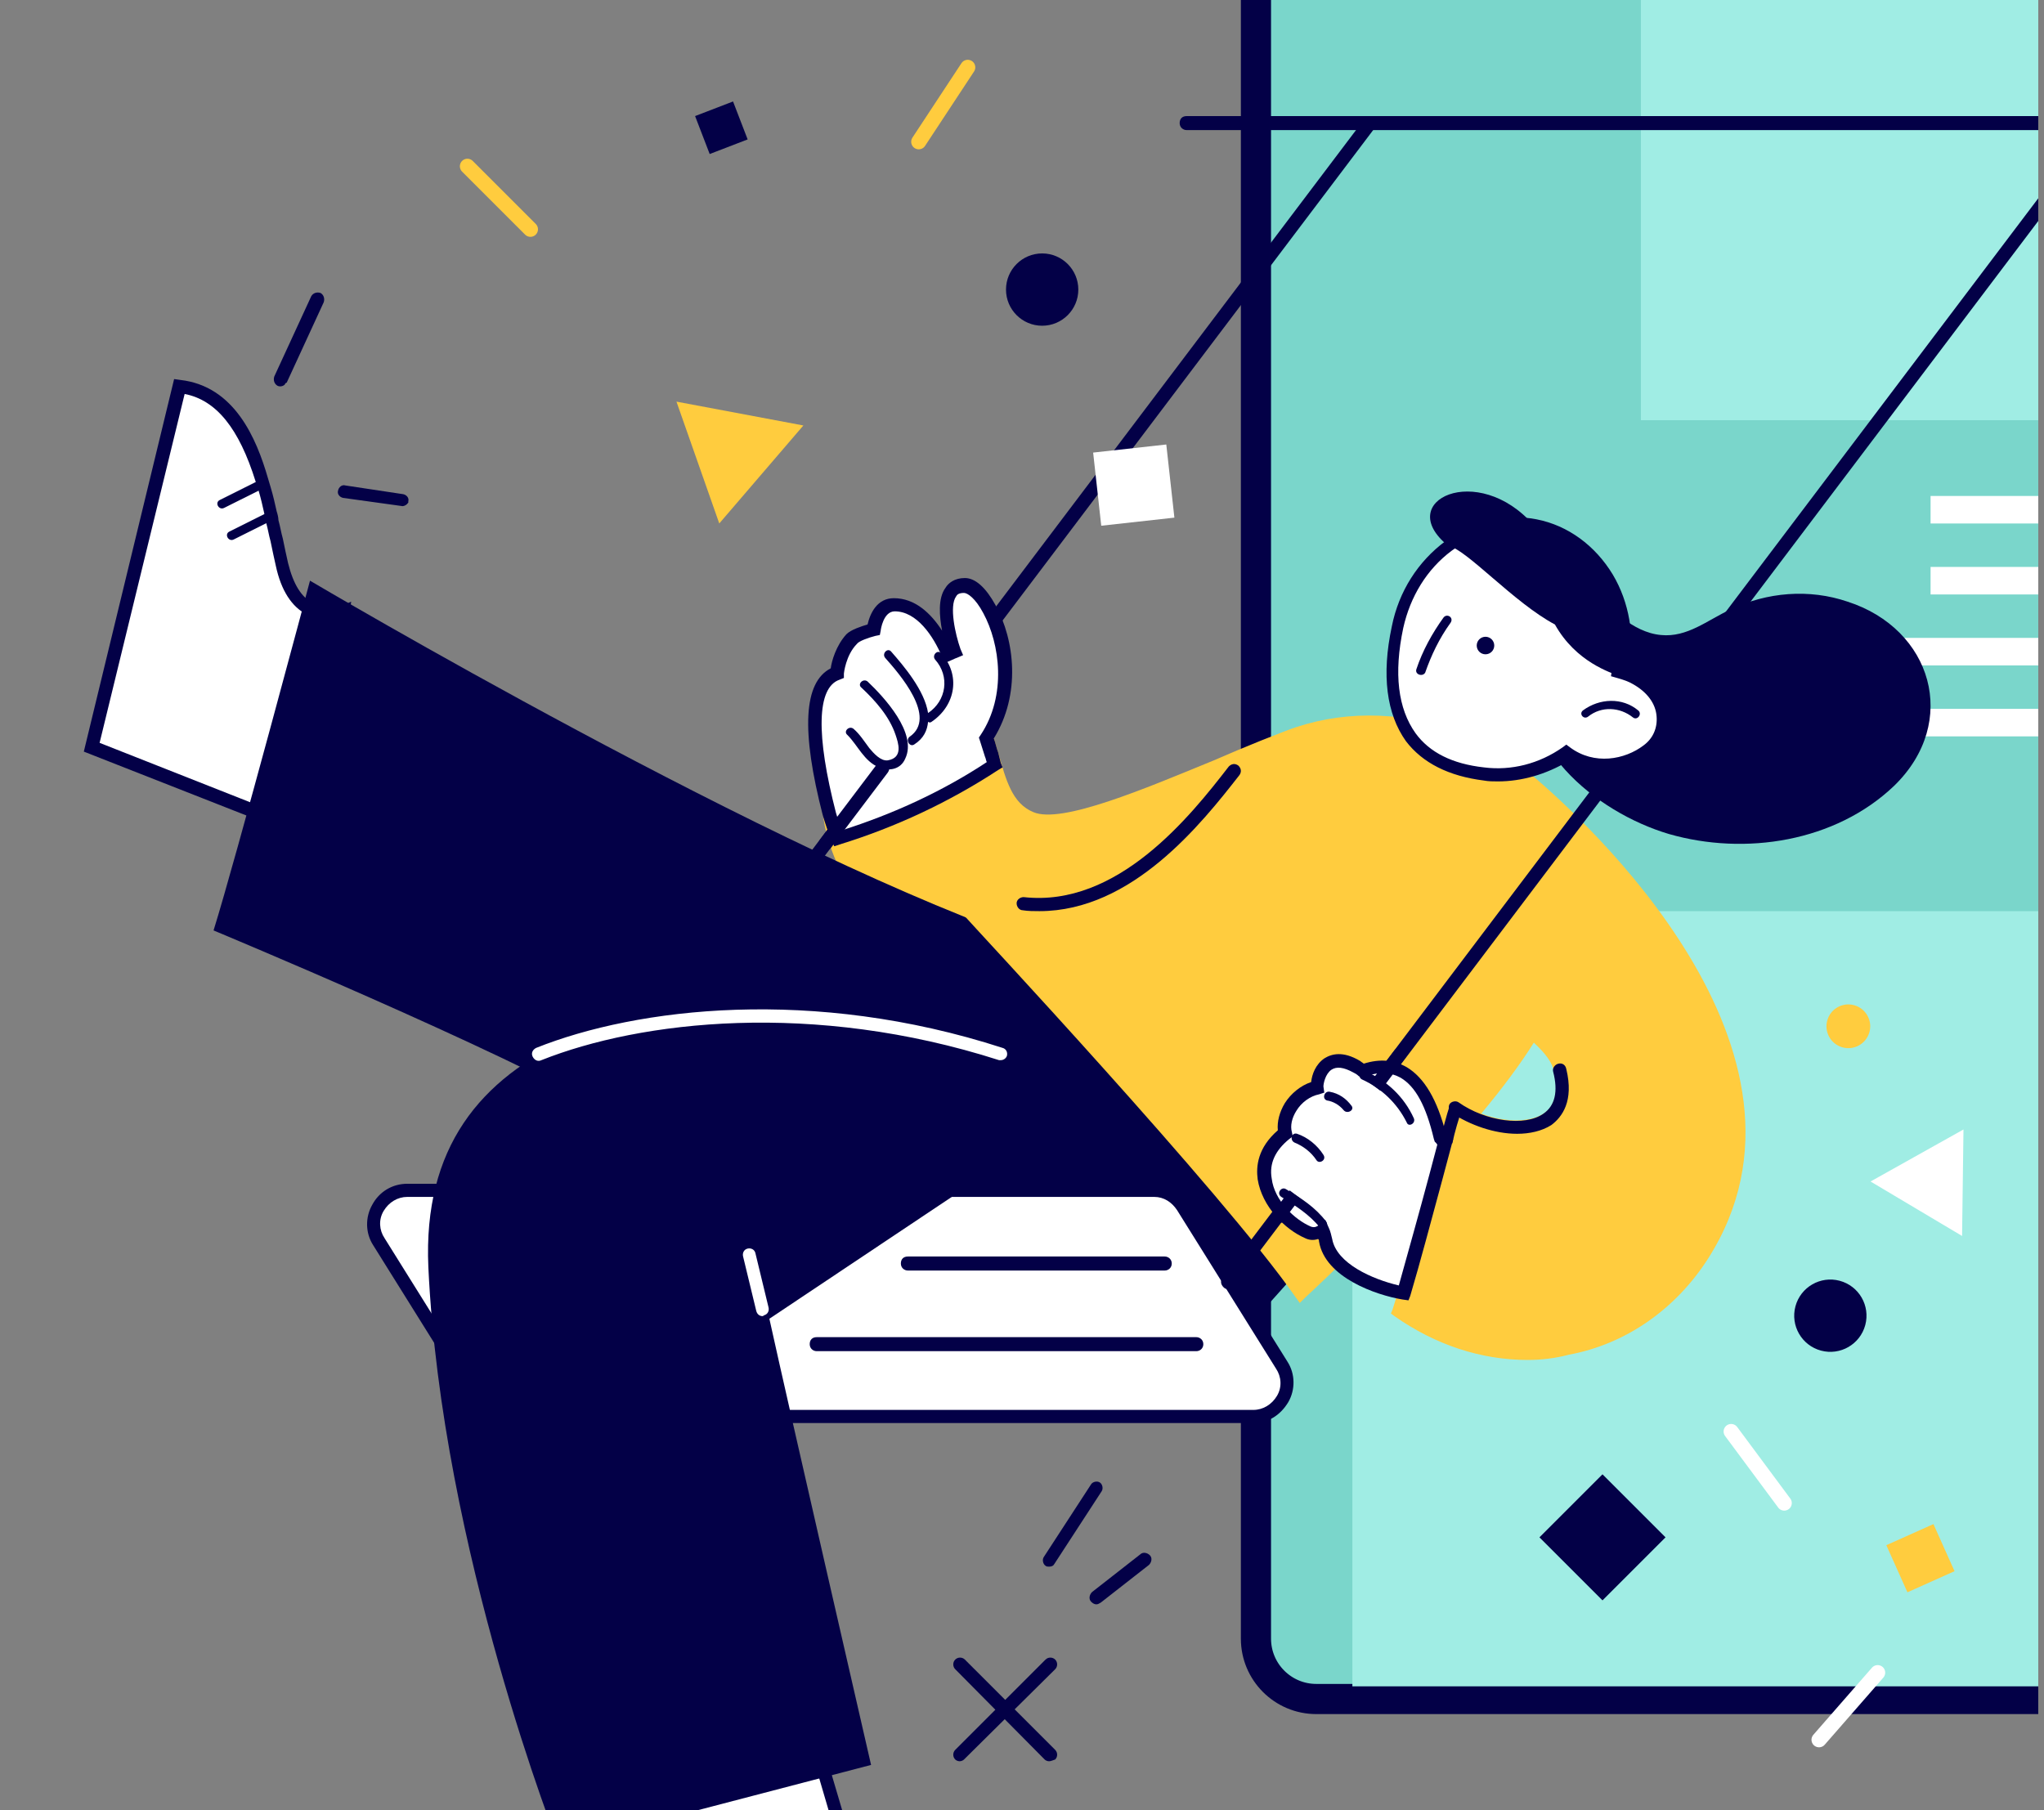
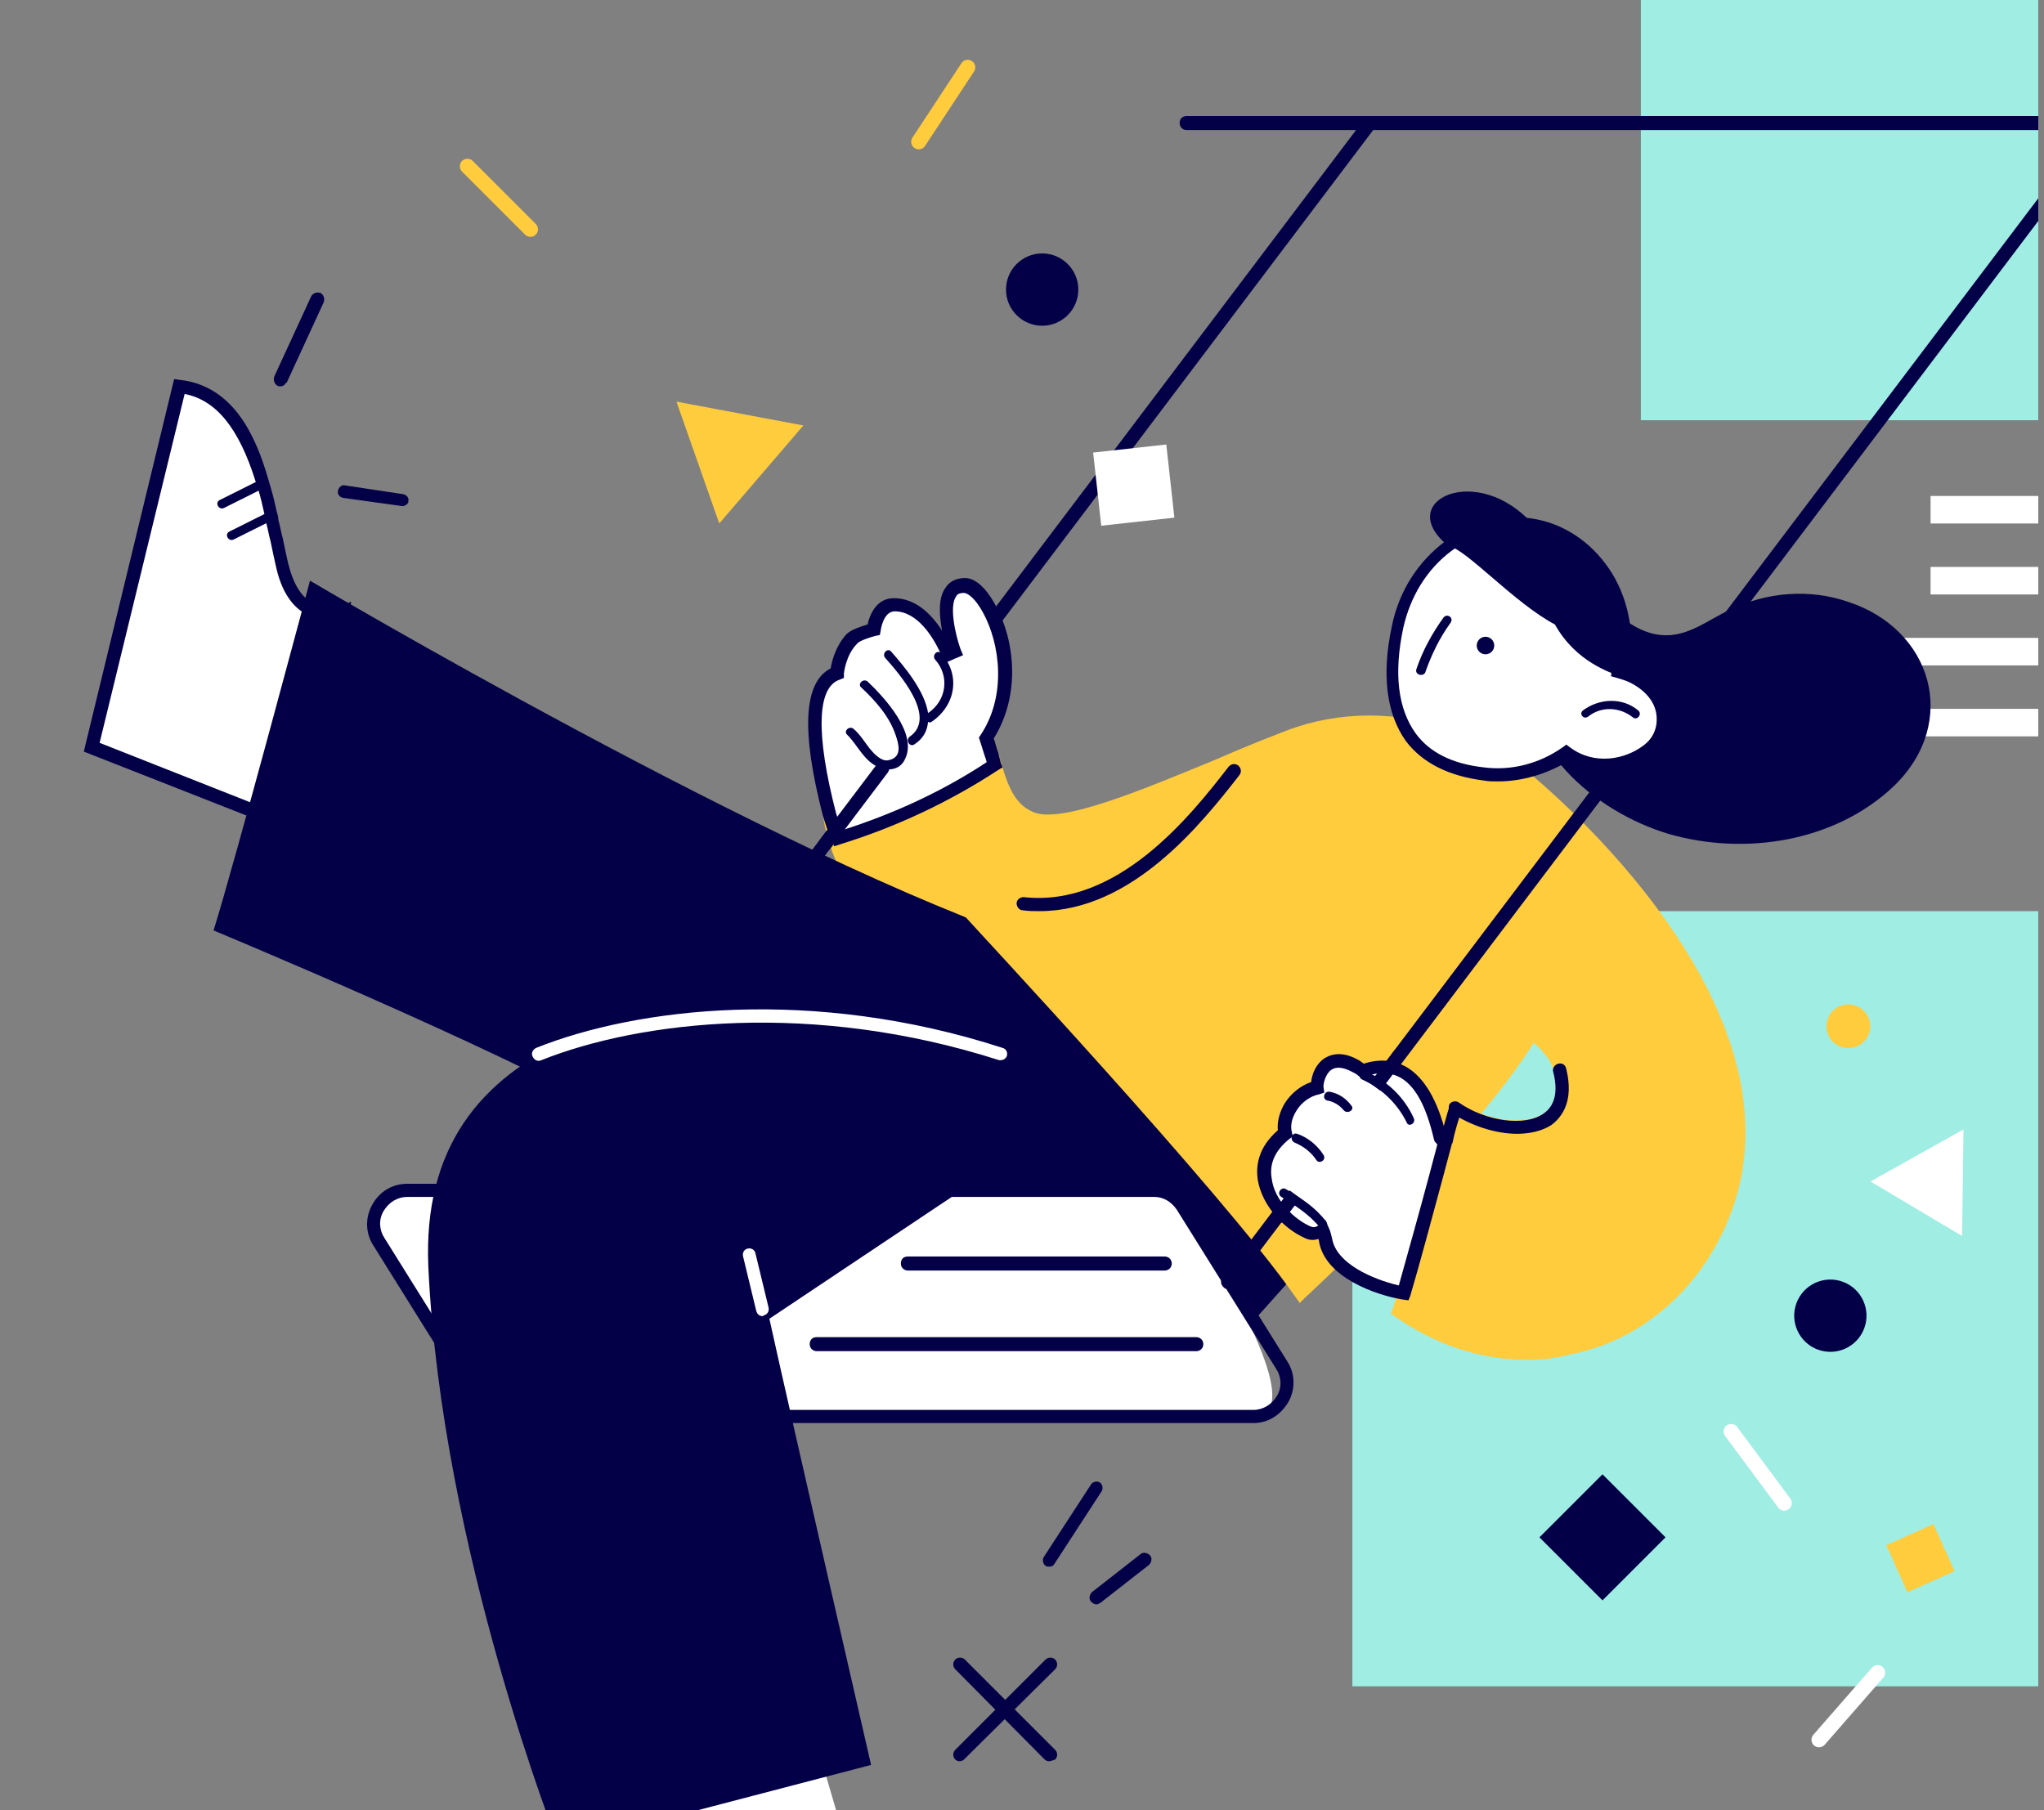
<svg xmlns="http://www.w3.org/2000/svg" width="271" height="240" viewBox="0 0 271 240" fill="none">
  <rect x="0" y="0" width="271" height="240" fill="#808080" stroke="none" />
  <g clip-path="url(#clip0)">
-     <rect x="-2" y="2" width="133.044" height="239.506" rx="8" transform="matrix(-1 0 0 1 297.562 -16.226)" fill="#7AD6CB" stroke="#030047" stroke-width="4" />
    <rect width="68.355" height="68.341" transform="matrix(-1 0 0 1 285.904 -12.627)" fill="#A0EDE4" />
    <rect width="106.602" height="102.787" transform="matrix(-1 0 0 1 285.904 120.814)" fill="#A0EDE4" />
    <rect width="29.943" height="3.647" transform="matrix(-1 0 0 1 285.904 65.762)" fill="white" />
    <rect width="68.355" height="3.647" transform="matrix(-1 0 0 1 285.904 84.582)" fill="white" />
    <rect width="29.943" height="3.647" transform="matrix(-1 0 0 1 285.904 75.171)" fill="white" />
    <rect width="68.355" height="3.647" transform="matrix(-1 0 0 1 285.904 93.992)" fill="white" />
    <path d="M172.787 97.102C163.14 100.124 142.567 110.933 136.756 108.492C133.152 106.865 132.455 102.797 131.06 98.148C125.481 103.378 117.926 106.4 110.139 108.609C112.463 123.486 133.85 138.131 133.85 138.131C133.85 138.131 182.318 94.08 172.787 97.102Z" fill="#FFCC3E" />
    <path d="M133.853 139.177L133.272 138.828C132.342 138.247 111.653 123.834 109.212 108.724L109.096 107.911L109.793 107.678C119.092 105.121 125.6 101.867 130.366 97.45L131.412 96.52L131.761 97.915C131.993 98.496 132.109 99.193 132.342 99.775C133.388 103.494 134.202 106.516 136.991 107.678C140.71 109.305 151.869 104.54 160.935 100.821C165.235 98.961 169.419 97.217 172.441 96.288C173.604 95.939 174.301 96.055 174.65 96.752C175.231 97.682 176.045 99.193 155.123 119.417C145.011 129.181 134.55 138.712 134.434 138.828L133.853 139.177ZM111.188 109.189C113.745 121.975 130.482 134.644 133.853 136.968C151.869 120.696 170.814 102.215 173.023 97.915C170.117 98.845 166.049 100.588 161.748 102.332C151.404 106.632 140.827 111.049 136.526 109.189C133.039 107.678 131.993 103.959 130.831 100.123C130.831 100.007 130.715 99.775 130.715 99.658C125.833 103.726 119.673 106.748 111.188 109.189Z" fill="#FFCC3E" />
    <path d="M59.115 179.393C58.883 179.393 58.766 179.393 58.534 179.161C58.185 178.812 58.069 178.347 58.418 177.882L180.925 15.74C181.157 15.392 181.738 15.275 182.203 15.624C182.552 15.973 182.668 16.438 182.319 16.903L59.812 179.044C59.58 179.277 59.347 179.393 59.115 179.393Z" fill="#030047" />
    <path d="M45.519 81.179L40.289 110.237L12.045 99.079L23.668 51.076C29.712 51.773 32.734 57.352 34.594 63.512C34.71 63.861 34.826 64.21 34.942 64.675C35.291 65.721 35.523 66.767 35.756 67.929C35.872 68.278 35.988 68.743 35.988 69.091C36.453 71.184 36.918 73.159 37.267 74.903C39.475 83.388 45.519 81.179 45.519 81.179Z" fill="white" />
    <path d="M40.985 111.399L11.113 99.66L23.085 50.262L23.899 50.378C31.105 51.191 34.011 58.165 35.522 63.396C35.638 63.745 35.754 64.209 35.87 64.558C36.219 65.72 36.452 66.766 36.684 67.812C36.8 68.161 36.916 68.626 36.916 68.975C37.149 69.788 37.265 70.602 37.498 71.416C37.73 72.578 37.963 73.624 38.195 74.67C38.892 77.46 39.938 79.203 41.566 80.017C43.425 80.947 45.169 80.365 45.169 80.365L46.564 79.784L40.985 111.399ZM13.206 98.497L39.706 108.958L44.471 82.225C43.542 82.341 42.147 82.225 40.752 81.528C38.66 80.482 37.265 78.273 36.568 75.019C36.335 73.973 36.103 72.927 35.87 71.764C35.638 70.951 35.522 70.137 35.289 69.323C35.173 68.975 35.173 68.51 35.057 68.161C34.824 67.115 34.592 66.069 34.243 64.907C34.127 64.558 34.011 64.209 33.895 63.861C31.686 56.771 28.664 53.051 24.48 52.238L13.206 98.497Z" fill="#030047" />
    <path d="M138.152 125.347C103.516 113.956 41.1 76.995 41.1 76.995C41.1 76.995 31.22 114.072 28.314 123.371C28.314 123.371 66.089 139.062 81.199 147.779C81.199 147.779 151.519 143.13 150.124 133.831C148.729 124.533 138.152 125.347 138.152 125.347Z" fill="#030047" />
    <path d="M36.102 68.975L30.988 71.532C30.29 71.881 29.709 70.835 30.407 70.486L35.753 67.812C35.986 68.277 36.102 68.626 36.102 68.975Z" fill="#030047" />
    <path d="M35.059 64.675L29.712 67.348C29.015 67.697 28.434 66.651 29.131 66.302L34.71 63.513C34.827 63.861 34.943 64.21 35.059 64.675Z" fill="#030047" />
    <path d="M163.957 177.649L107.004 181.95L138.735 129.762L181.624 157.89L163.957 177.649Z" fill="#030047" />
    <path d="M128.043 77.574C123.626 77.574 126.764 86.175 126.764 86.175C126.764 86.175 126.416 86.291 125.835 86.523C124.556 83.734 122.115 80.131 118.745 80.014C116.42 80.014 116.071 83.269 116.071 83.269C116.071 83.269 113.863 83.85 113.165 84.548C111.422 86.291 111.19 89.081 111.19 89.081C107.935 90.243 107.121 95.938 110.143 107.794C110.376 108.84 110.841 109.886 111.19 111.048C118.628 108.724 125.602 105.585 131.995 101.285C131.646 100.122 131.297 98.96 130.949 97.682C136.528 89.081 131.181 77.574 128.043 77.574Z" fill="white" />
    <path d="M110.607 112.211L110.259 111.513C109.794 110.351 109.445 109.305 109.096 108.143C106.19 96.868 106.539 90.475 110.142 88.616C110.258 87.686 110.84 85.594 112.234 84.083C112.816 83.502 114.21 83.037 115.024 82.804C115.373 81.293 116.303 79.317 118.511 79.317C121.3 79.317 123.393 81.293 124.904 83.618C124.555 81.758 124.322 79.317 125.369 77.923C125.717 77.341 126.531 76.644 127.926 76.644C129.32 76.644 130.715 77.923 131.994 80.247C134.551 84.897 135.364 92.103 131.761 97.914C131.994 98.496 132.11 99.193 132.342 99.774C132.459 100.239 132.575 100.704 132.691 101.169L132.924 101.75L132.342 102.099C125.95 106.283 118.86 109.654 111.305 111.978L110.607 112.211ZM118.627 81.061C117.116 81.061 116.767 83.502 116.767 83.618L116.651 84.199L116.07 84.315C115.14 84.548 113.862 85.013 113.629 85.361C112.118 86.872 111.886 89.313 111.886 89.313V89.894L111.305 90.127C108.283 91.173 108.166 97.449 110.84 107.794C111.072 108.491 111.305 109.305 111.537 110.119C118.511 107.91 125.02 104.888 130.831 101.052C130.715 100.82 130.715 100.588 130.599 100.355C130.366 99.658 130.134 98.844 129.901 98.147L129.785 97.798L130.018 97.449C133.505 92.219 132.575 85.361 130.366 81.293C129.32 79.317 128.274 78.62 127.809 78.62C127.112 78.62 126.879 78.853 126.763 79.085C125.833 80.364 126.647 84.083 127.344 86.059L127.693 86.872L126.88 87.221C126.88 87.221 126.531 87.337 126.066 87.57L125.252 87.918L124.904 87.105C123.741 84.315 121.533 81.061 118.627 81.061Z" fill="#030047" />
    <path d="M115.022 90.359C114.441 89.895 113.627 90.708 114.208 91.173C116.068 92.916 117.927 95.009 118.741 97.45C119.09 98.496 119.787 100.472 117.695 100.82C116.765 100.937 115.835 99.89 115.254 99.193C114.557 98.263 113.976 97.333 113.162 96.636C112.581 96.171 111.767 96.985 112.348 97.45C113.743 98.844 114.557 100.937 116.533 101.75C117.927 102.331 119.438 101.983 120.02 100.588C121.647 97.217 117.23 92.452 115.022 90.359Z" fill="#030047" />
    <path d="M124.79 86.641C124.326 86.06 123.512 86.874 123.977 87.455C125.953 89.663 125.488 92.918 123.047 94.545C122.582 91.523 119.793 88.269 118.165 86.409C117.7 85.828 116.887 86.641 117.352 87.222C119.211 89.315 124.326 95.126 120.606 97.683C120.025 98.148 120.606 99.078 121.187 98.729C122.466 97.916 122.931 96.87 123.047 95.707C123.163 95.824 123.396 95.824 123.512 95.707C126.766 93.499 127.348 89.431 124.79 86.641Z" fill="#030047" />
    <path d="M109.445 112.793C109.213 112.793 109.096 112.793 108.864 112.56C108.515 112.328 108.399 111.747 108.748 111.282L116.303 101.286C116.535 100.937 117.116 100.821 117.581 101.17C117.93 101.402 118.046 101.983 117.697 102.448L110.142 112.444C109.91 112.676 109.678 112.793 109.445 112.793Z" fill="#030047" />
    <path d="M163.375 177.883L106.422 182.183L138.153 129.879L181.042 158.123L163.375 177.883Z" fill="#030047" />
-     <path d="M166.165 187.761H67.136C65.626 187.761 64.115 186.948 63.301 185.669L50.167 164.631C48.307 161.609 50.399 157.774 54.002 157.774H153.031C154.542 157.774 156.053 158.588 156.867 159.866L170.001 180.904C171.744 183.926 169.652 187.761 166.165 187.761Z" fill="white" />
+     <path d="M166.165 187.761H67.136C65.626 187.761 64.115 186.948 63.301 185.669L50.167 164.631C48.307 161.609 50.399 157.774 54.002 157.774H153.031C154.542 157.774 156.053 158.588 156.867 159.866C171.744 183.926 169.652 187.761 166.165 187.761Z" fill="white" />
    <path d="M166.165 188.692H67.137C65.277 188.692 63.65 187.762 62.604 186.135L49.47 165.097C48.424 163.47 48.424 161.378 49.353 159.75C50.283 158.007 52.027 156.961 54.003 156.961H153.031C154.891 156.961 156.518 157.891 157.564 159.518L170.698 180.556C171.744 182.183 171.744 184.275 170.814 185.902C169.768 187.646 168.141 188.692 166.165 188.692ZM54.003 158.704C52.724 158.704 51.562 159.402 50.864 160.564C50.167 161.726 50.283 163.121 50.981 164.167L64.115 185.205C64.812 186.251 65.858 186.948 67.137 186.948H166.165C167.444 186.948 168.606 186.251 169.303 185.089C170.001 183.926 169.885 182.532 169.187 181.486L156.053 160.448C155.356 159.402 154.31 158.704 153.031 158.704H54.003Z" fill="#030047" />
    <path d="M158.611 179.16H108.283C107.818 179.16 107.354 178.812 107.354 178.231C107.354 177.649 107.702 177.301 108.283 177.301H158.611C159.076 177.301 159.541 177.649 159.541 178.231C159.541 178.812 159.076 179.16 158.611 179.16Z" fill="#030047" />
    <path d="M154.425 168.467H120.369C119.904 168.467 119.439 168.118 119.439 167.537C119.439 166.956 119.788 166.607 120.369 166.607H154.425C154.89 166.607 155.355 166.956 155.355 167.537C155.355 168.118 154.89 168.467 154.425 168.467Z" fill="#030047" />
    <path d="M82.593 234.603L107.118 227.281L115.021 254.246L67.832 268.659C65.391 263.08 68.645 257.733 72.946 252.968C73.178 252.735 73.527 252.387 73.76 252.154C74.573 251.34 75.27 250.527 76.084 249.829C76.317 249.597 76.665 249.248 76.898 249.016C78.409 247.621 79.92 246.226 81.198 244.948C87.591 238.671 82.593 234.603 82.593 234.603Z" fill="white" />
-     <path d="M67.368 269.704L67.019 269.007C64.113 262.382 68.646 256.338 72.249 252.386C72.482 252.037 72.83 251.805 73.063 251.456C73.876 250.642 74.69 249.829 75.504 249.131C75.736 248.899 76.085 248.55 76.433 248.318C77.015 247.737 77.712 247.155 78.293 246.574C79.107 245.761 79.92 245.063 80.734 244.25C82.71 242.274 83.756 240.414 83.64 238.671C83.523 236.578 82.129 235.416 82.013 235.3L80.734 234.254L107.583 226.234L116.068 254.943L67.368 269.704ZM84.105 235.067C84.686 235.881 85.267 237.043 85.267 238.554C85.383 240.879 84.221 243.204 81.78 245.528C80.966 246.226 80.153 247.039 79.339 247.853C78.758 248.434 78.061 249.015 77.48 249.596C77.131 249.829 76.898 250.177 76.666 250.41C75.852 251.107 75.155 251.921 74.341 252.734C74.109 252.967 73.76 253.316 73.528 253.548C68.53 259.011 66.786 263.544 68.297 267.612L113.86 253.664L106.421 228.326L84.105 235.067Z" fill="#030047" />
    <path d="M139.665 134.76C134.086 132.552 128.042 131.389 122.23 129.762C87.013 131.273 55.398 136.387 56.792 168.002C58.536 205.545 74.111 244.831 74.111 244.831L115.489 234.021C115.489 234.021 104.563 186.483 102.006 174.86L131.761 154.984L139.665 134.76Z" fill="#030047" />
    <path d="M101.079 174.511C100.73 174.511 100.381 174.278 100.265 173.813L98.522 166.607C98.406 166.142 98.638 165.677 99.103 165.561C99.568 165.445 100.033 165.677 100.149 166.142L101.893 173.348C102.009 173.813 101.776 174.278 101.311 174.394C101.195 174.511 101.079 174.511 101.079 174.511Z" fill="white" />
    <path d="M132.69 140.572C132.573 140.572 132.457 140.572 132.457 140.572C107.816 132.668 84.919 135.342 71.785 140.572C71.32 140.805 70.855 140.572 70.622 140.107C70.39 139.642 70.623 139.177 71.087 138.945C84.454 133.598 107.816 130.809 132.922 138.945C133.387 139.061 133.619 139.526 133.503 139.991C133.387 140.34 133.038 140.572 132.69 140.572Z" fill="white" />
    <path d="M139.085 233.535C138.852 233.535 138.62 233.419 138.504 233.302L126.648 221.331C126.3 220.982 126.3 220.401 126.648 220.052C126.997 219.703 127.578 219.703 127.927 220.052L139.899 232.024C140.247 232.372 140.247 232.954 139.899 233.302C139.55 233.419 139.317 233.535 139.085 233.535Z" fill="#030047" />
    <path d="M127.229 233.535C126.997 233.535 126.764 233.419 126.648 233.302C126.3 232.954 126.3 232.372 126.648 232.024L138.62 220.052C138.969 219.703 139.55 219.703 139.899 220.052C140.247 220.401 140.247 220.982 139.899 221.331L127.811 233.302C127.694 233.419 127.462 233.535 127.229 233.535Z" fill="#030047" />
    <path d="M139.086 207.731C138.97 207.731 138.737 207.731 138.621 207.615C138.272 207.382 138.156 206.801 138.389 206.452L144.665 196.805C144.897 196.456 145.479 196.34 145.827 196.573C146.176 196.805 146.292 197.386 146.06 197.735L139.783 207.382C139.667 207.614 139.435 207.731 139.086 207.731Z" fill="#030047" />
    <path d="M145.363 212.729C145.131 212.729 144.898 212.613 144.666 212.38C144.317 212.031 144.433 211.45 144.782 211.102L151.175 206.104C151.523 205.755 152.104 205.871 152.453 206.22C152.802 206.569 152.686 207.15 152.337 207.498L145.944 212.496C145.712 212.613 145.595 212.729 145.363 212.729Z" fill="#030047" />
    <path d="M53.965 66.837C53.803 67.003 53.476 67.171 53.228 67.091L45.491 66.019C45.08 65.941 44.665 65.534 44.824 65.039C44.902 64.627 45.309 64.213 45.803 64.372L53.459 65.527C53.871 65.605 54.286 66.012 54.126 66.507C54.209 66.588 54.047 66.754 53.965 66.837Z" fill="#030047" />
    <path d="M37.773 50.975C37.529 51.225 37.119 51.311 36.788 51.15C36.375 50.907 36.206 50.416 36.365 49.921L41.271 39.269C41.513 38.855 42.005 38.686 42.499 38.846C42.913 39.088 43.082 39.579 42.923 40.074L38.017 50.727C37.771 50.811 37.773 50.975 37.773 50.975Z" fill="#030047" />
    <path d="M292.162 17.251H157.334C156.869 17.251 156.404 16.903 156.404 16.322C156.404 15.74 156.753 15.392 157.334 15.392H292.046C292.51 15.392 292.975 15.74 292.975 16.322C292.975 16.903 292.627 17.251 292.162 17.251Z" fill="#030047" />
    <path d="M202.657 103.612C201.379 102.45 199.868 101.404 198.124 100.358C184.641 92.687 167.09 94.895 158.954 107.448C149.307 122.326 128.734 121.163 128.734 121.163C128.734 121.163 162.674 157.427 172.437 171.491C172.437 171.491 182.433 162.193 191.499 152.081C189.755 158.59 187.663 166.145 186.152 171.491C185.92 172.305 185.687 173.118 185.455 173.816C199.17 183.463 216.953 180.441 225.903 166.493C241.827 141.387 213.467 112.678 202.657 103.612ZM194.986 148.013C198.24 144.177 201.146 140.341 203.238 136.971C205.098 138.598 206.493 140.225 206.841 141.969C208.817 150.105 200.797 150.802 194.986 148.013Z" fill="#FFCC3E" />
    <path d="M202.546 180.324C196.386 180.324 190.342 178.348 184.879 174.513L184.414 174.164L184.647 173.583C184.879 172.885 185.111 172.072 185.344 171.258C186.622 166.958 188.133 161.379 189.644 155.8L189.761 155.218C181.508 164.284 173.14 171.956 173.024 172.072L172.326 172.769L171.745 171.956C162.098 158.124 128.391 122.093 128.042 121.628L126.531 120.001L128.74 120.117C128.972 120.117 148.964 121.047 158.146 106.866C166.166 94.43 183.949 91.175 198.478 99.428C200.221 100.474 201.849 101.52 203.127 102.798C210.101 108.726 243.924 139.411 226.49 166.842C222.189 173.583 215.564 178.232 208.009 179.627C206.265 180.092 204.406 180.324 202.546 180.324ZM186.39 173.467C192.899 177.883 200.454 179.511 207.66 178C214.75 176.605 220.91 172.304 224.979 165.912C241.6 139.76 208.706 109.888 201.965 104.193C200.686 103.031 199.292 101.985 197.548 101.055C183.717 93.267 166.979 96.173 159.541 107.913C151.521 120.349 136.178 121.86 130.599 121.976C136.992 128.834 163.26 157.311 172.442 170.096C174.883 167.771 183.136 159.868 190.691 151.383L193.131 148.593L191.039 156.264C189.528 161.727 188.017 167.423 186.739 171.723C186.739 172.304 186.622 172.886 186.39 173.467ZM201.151 150.337C198.943 150.337 196.502 149.756 194.642 148.826L193.596 148.361L194.294 147.547C197.897 143.363 200.57 139.644 202.43 136.622L203.011 135.692L203.825 136.389C205.336 137.784 207.195 139.644 207.776 141.852C208.706 145.804 207.428 147.896 206.149 148.942C204.754 149.872 203.011 150.337 201.151 150.337ZM196.386 147.663C199.757 148.942 203.243 148.826 204.987 147.431C206.265 146.385 206.614 144.525 206.033 142.084C205.801 140.922 204.987 139.76 203.36 138.249C201.616 141.038 199.292 144.177 196.386 147.663Z" fill="#FFCC3E" />
    <path d="M162.797 170.908C162.564 170.908 162.448 170.908 162.215 170.676C161.867 170.327 161.751 169.862 162.099 169.397L278.214 15.74C278.446 15.392 279.027 15.275 279.492 15.624C279.841 15.973 279.957 16.438 279.608 16.903L163.494 170.56C163.378 170.792 163.145 170.908 162.797 170.908Z" fill="#030047" />
    <path d="M191.041 150.917C189.762 145.454 187.205 139.992 181.045 141.967C180.929 141.967 180.812 142.084 180.812 142.084C180.58 141.851 180.231 141.735 179.999 141.619C175.698 139.178 174.652 143.13 174.768 144.292C171.863 144.873 169.887 148.012 170.468 150.336C164.656 155.102 169.306 161.727 173.49 163.47C174.187 163.703 174.768 163.586 175.35 163.121C175.582 163.586 175.698 163.935 175.814 164.516C176.512 168.701 182.905 170.909 186.159 171.49C187.786 165.911 189.878 158.007 191.738 151.382C191.506 151.266 191.273 151.15 191.041 150.917Z" fill="white" />
    <path d="M186.738 172.419L185.925 172.303C182.438 171.722 175.696 169.397 174.883 164.632C174.883 164.516 174.883 164.399 174.766 164.283C174.069 164.516 173.488 164.399 173.023 164.167C170.35 163.005 167.328 159.983 166.747 156.38C166.514 154.636 166.747 152.195 169.42 149.871C169.304 148.708 169.652 147.43 170.35 146.267C171.163 144.989 172.442 143.943 173.837 143.478C173.953 142.432 174.418 141.153 175.58 140.34C176.51 139.759 178.021 139.294 180.346 140.688C180.462 140.805 180.694 140.921 180.81 141.037C183.019 140.34 184.879 140.572 186.506 141.502C188.83 142.897 190.574 145.803 191.736 150.452C191.852 150.568 191.969 150.568 192.085 150.684L192.666 151.033L191.271 156.263C189.76 161.842 188.249 167.538 186.971 171.838L186.738 172.419ZM175.696 161.726L176.161 162.772C176.394 163.237 176.51 163.818 176.626 164.283C177.207 167.538 181.973 169.63 185.46 170.443C186.622 166.259 188.133 160.912 189.528 155.682L190.574 151.73C190.574 151.73 190.458 151.73 190.458 151.614L190.225 151.382L190.109 151.033C189.063 146.616 187.668 144.059 185.692 142.897C184.414 142.199 183.019 142.083 181.159 142.664L180.462 142.897L180.113 142.664C179.881 142.432 179.648 142.316 179.416 142.199C178.137 141.502 177.207 141.386 176.51 141.851C175.696 142.432 175.464 143.71 175.464 144.059L175.58 144.873L174.883 145.105C173.72 145.338 172.558 146.151 171.861 147.314C171.28 148.243 171.047 149.289 171.28 150.103L171.396 150.684L170.931 151.033C169.071 152.544 168.258 154.287 168.606 156.263C168.955 159.169 171.628 161.726 173.837 162.656C173.953 162.656 174.302 162.888 174.883 162.424L175.696 161.726Z" fill="#030047" />
    <path d="M187.434 148.243C186.156 145.454 183.947 143.361 181.158 142.083C180.46 141.734 179.879 142.78 180.577 143.129C183.134 144.291 185.226 146.267 186.504 148.824C186.737 149.522 187.783 148.94 187.434 148.243Z" fill="#030047" />
    <path d="M179.185 146.616C178.488 145.686 177.558 144.989 176.28 144.756C175.582 144.64 175.234 145.686 175.931 145.918C176.745 146.035 177.558 146.499 178.139 147.197C178.604 147.778 179.65 147.197 179.185 146.616Z" fill="#030047" />
    <path d="M175.464 153.125C174.65 151.847 173.372 150.801 171.977 150.336C171.279 150.103 170.931 151.149 171.628 151.498C172.79 151.963 173.837 152.776 174.534 153.823C174.883 154.404 175.929 153.823 175.464 153.125Z" fill="#030047" />
    <path d="M175.811 161.959C174.417 160.099 172.441 158.82 170.465 157.658C169.884 157.309 169.186 158.239 169.884 158.704C171.743 159.866 173.603 161.029 174.998 162.772C175.463 163.353 176.276 162.54 175.811 161.959Z" fill="#030047" />
    <path d="M137.809 120.813C137.112 120.813 136.298 120.813 135.601 120.697C135.136 120.697 134.787 120.232 134.787 119.767C134.787 119.302 135.252 118.953 135.717 118.953C148.154 120.348 157.801 108.26 162.915 101.635C163.264 101.286 163.729 101.17 164.193 101.519C164.542 101.867 164.658 102.332 164.31 102.797C159.312 109.19 150.13 120.813 137.809 120.813Z" fill="#030047" />
    <path d="M170.989 157.84L168.537 161.086L169.928 162.137L172.38 158.891L170.989 157.84Z" fill="#030047" />
    <path d="M201.153 150.336C198.131 150.336 194.876 149.174 192.435 147.547C192.087 147.314 191.971 146.733 192.203 146.384C192.435 146.036 193.017 145.92 193.365 146.152C196.968 148.709 202.199 149.406 204.64 147.663C206.151 146.617 206.616 144.757 205.918 142.084C205.802 141.619 206.151 141.154 206.616 141.038C207.08 140.922 207.545 141.154 207.662 141.735C208.708 146.036 207.08 148.128 205.686 149.174C204.407 149.988 202.78 150.336 201.153 150.336Z" fill="#030047" />
    <path d="M192.902 146.85C192.553 148.244 192.088 149.755 191.623 151.383L192.902 146.85Z" fill="white" />
    <path d="M192.549 151.615L190.922 151.15C191.387 149.522 191.736 148.011 192.2 146.617L193.828 147.082C193.363 148.476 192.898 149.987 192.549 151.615Z" fill="#030047" />
    <path d="M184.989 139.13L181.627 143.583L183.018 144.633L186.381 140.181L184.989 139.13Z" fill="#030047" />
    <path d="M210.688 78.039C213.361 80.48 216.383 83.851 220.219 84.2C223.706 84.548 226.379 82.224 229.401 80.829C234.283 78.504 239.862 78.039 244.976 79.783C256.134 83.386 259.853 95.707 251.136 104.191C243.349 111.63 231.377 113.49 221.265 110.584C211.501 107.678 200.46 98.612 203.017 87.222C203.249 86.292 203.714 85.478 204.295 84.781C201.273 80.48 206.62 74.088 210.688 78.039Z" fill="#030047" />
    <path d="M217.197 90.129C216.5 89.78 215.802 89.547 214.989 89.315V89.199C216.848 80.133 211.734 71.299 203.482 69.672C195.229 68.045 187.209 74.089 185.35 83.155C183.49 92.221 185.117 101.287 196.857 102.681C200.692 103.146 204.644 102.1 207.899 99.892C211.385 102.449 215.918 101.752 218.708 99.659C221.846 97.219 221.614 92.453 217.197 90.129Z" fill="white" />
    <path d="M198.6 103.611C198.019 103.611 197.322 103.611 196.741 103.495C192.091 102.914 188.604 101.17 186.396 98.265C183.839 94.662 183.142 89.547 184.536 83.038C185.466 78.389 188.023 74.437 191.626 71.764C195.23 69.091 199.53 68.045 203.714 68.858C207.899 69.672 211.502 72.345 213.826 76.181C216.035 79.9 216.732 84.317 216.035 88.618C216.616 88.85 217.197 89.082 217.662 89.315C220.103 90.593 221.614 92.686 221.73 95.01C221.846 97.102 221.033 99.078 219.289 100.357C216.5 102.449 211.851 103.495 207.899 100.938C204.993 102.681 201.738 103.611 198.6 103.611ZM200.692 70.253C197.787 70.253 194.997 71.183 192.44 73.043C189.186 75.483 186.977 79.087 186.047 83.271C184.769 89.315 185.35 93.964 187.675 97.219C189.534 99.776 192.556 101.287 196.741 101.752C200.344 102.216 204.063 101.287 207.201 99.078L207.666 98.73L208.131 99.078C211.386 101.519 215.454 100.706 217.895 98.846C219.173 97.916 219.754 96.521 219.638 95.01C219.522 93.267 218.359 91.756 216.5 90.71C215.919 90.361 215.221 90.129 214.408 89.896L213.594 89.664L213.71 88.734C214.524 84.549 213.943 80.249 211.851 76.762C209.758 73.275 206.62 70.95 202.901 70.253C202.436 70.253 201.622 70.253 200.692 70.253Z" fill="#030047" />
    <path d="M191.976 72.345C184.653 66.417 195.928 61.07 203.366 69.671C211.503 71.299 216.733 80.016 214.873 89.198C214.873 89.314 214.757 89.547 214.757 89.663C213.595 89.198 208.946 87.803 206.156 82.805C200.693 79.9 194.417 72.809 191.976 72.345Z" fill="#030047" />
    <path d="M197.178 86.734C197.808 86.609 198.216 85.997 198.091 85.367C197.965 84.738 197.353 84.329 196.724 84.454C196.094 84.58 195.686 85.192 195.811 85.822C195.937 86.451 196.549 86.86 197.178 86.734Z" fill="#030047" />
    <path d="M187.789 88.733C188.603 86.292 189.881 83.968 191.392 81.876C191.857 81.294 192.787 81.876 192.322 82.573C190.811 84.665 189.765 86.874 188.952 89.198C188.603 89.779 187.557 89.431 187.789 88.733Z" fill="#030047" />
    <path d="M209.873 94.197C212.081 92.569 215.103 92.453 217.195 94.197C217.777 94.661 217.079 95.591 216.498 95.126C214.755 93.732 212.314 93.615 210.57 95.01C209.989 95.475 209.292 94.661 209.873 94.197Z" fill="#030047" />
    <circle r="4.794" transform="matrix(-1 0 0 1 138.173 38.397)" fill="#030047" />
    <circle r="4.792" transform="matrix(0.966 0.259 0.259 -0.966 242.674 174.455)" fill="#030047" />
    <circle r="2.9" transform="matrix(0.966 0.259 0.259 -0.966 245.059 136.081)" fill="#FFCC3E" />
-     <rect width="5.394" height="5.394" transform="matrix(-0.933 0.359 0.359 0.933 97.189 13.454)" fill="#030047" />
    <rect width="6.842" height="6.842" transform="matrix(0.913 -0.409 -0.409 -0.913 252.893 211.131)" fill="#FFCC3E" />
    <rect width="11.822" height="11.822" transform="matrix(0.707 0.707 0.707 -0.707 204.105 203.845)" fill="#030047" />
    <rect width="9.757" height="9.757" transform="matrix(-0.994 0.11 0.11 0.994 154.631 58.938)" fill="white" />
    <path d="M89.687 53.255L95.363 69.408L106.514 56.416L89.687 53.255Z" fill="#FFCC3E" />
    <path d="M260.138 163.883L260.325 149.763L248.003 156.661L260.138 163.883Z" fill="white" />
    <path d="M70.326 30.403L61.971 22.047" stroke="#FFCC3E" stroke-width="2" stroke-linecap="round" />
    <path d="M121.81 18.799L128.308 8.929" stroke="#FFCC3E" stroke-width="2" stroke-linecap="round" />
    <path d="M229.521 189.811L236.562 199.301" stroke="white" stroke-width="2" stroke-linecap="round" />
    <path d="M248.946 221.784L241.173 230.684" stroke="white" stroke-width="2" stroke-linecap="round" />
  </g>
  <defs>
    <clipPath id="clip0">
      <rect width="270" height="240" fill="white" transform="translate(0.24)" />
    </clipPath>
  </defs>
</svg>